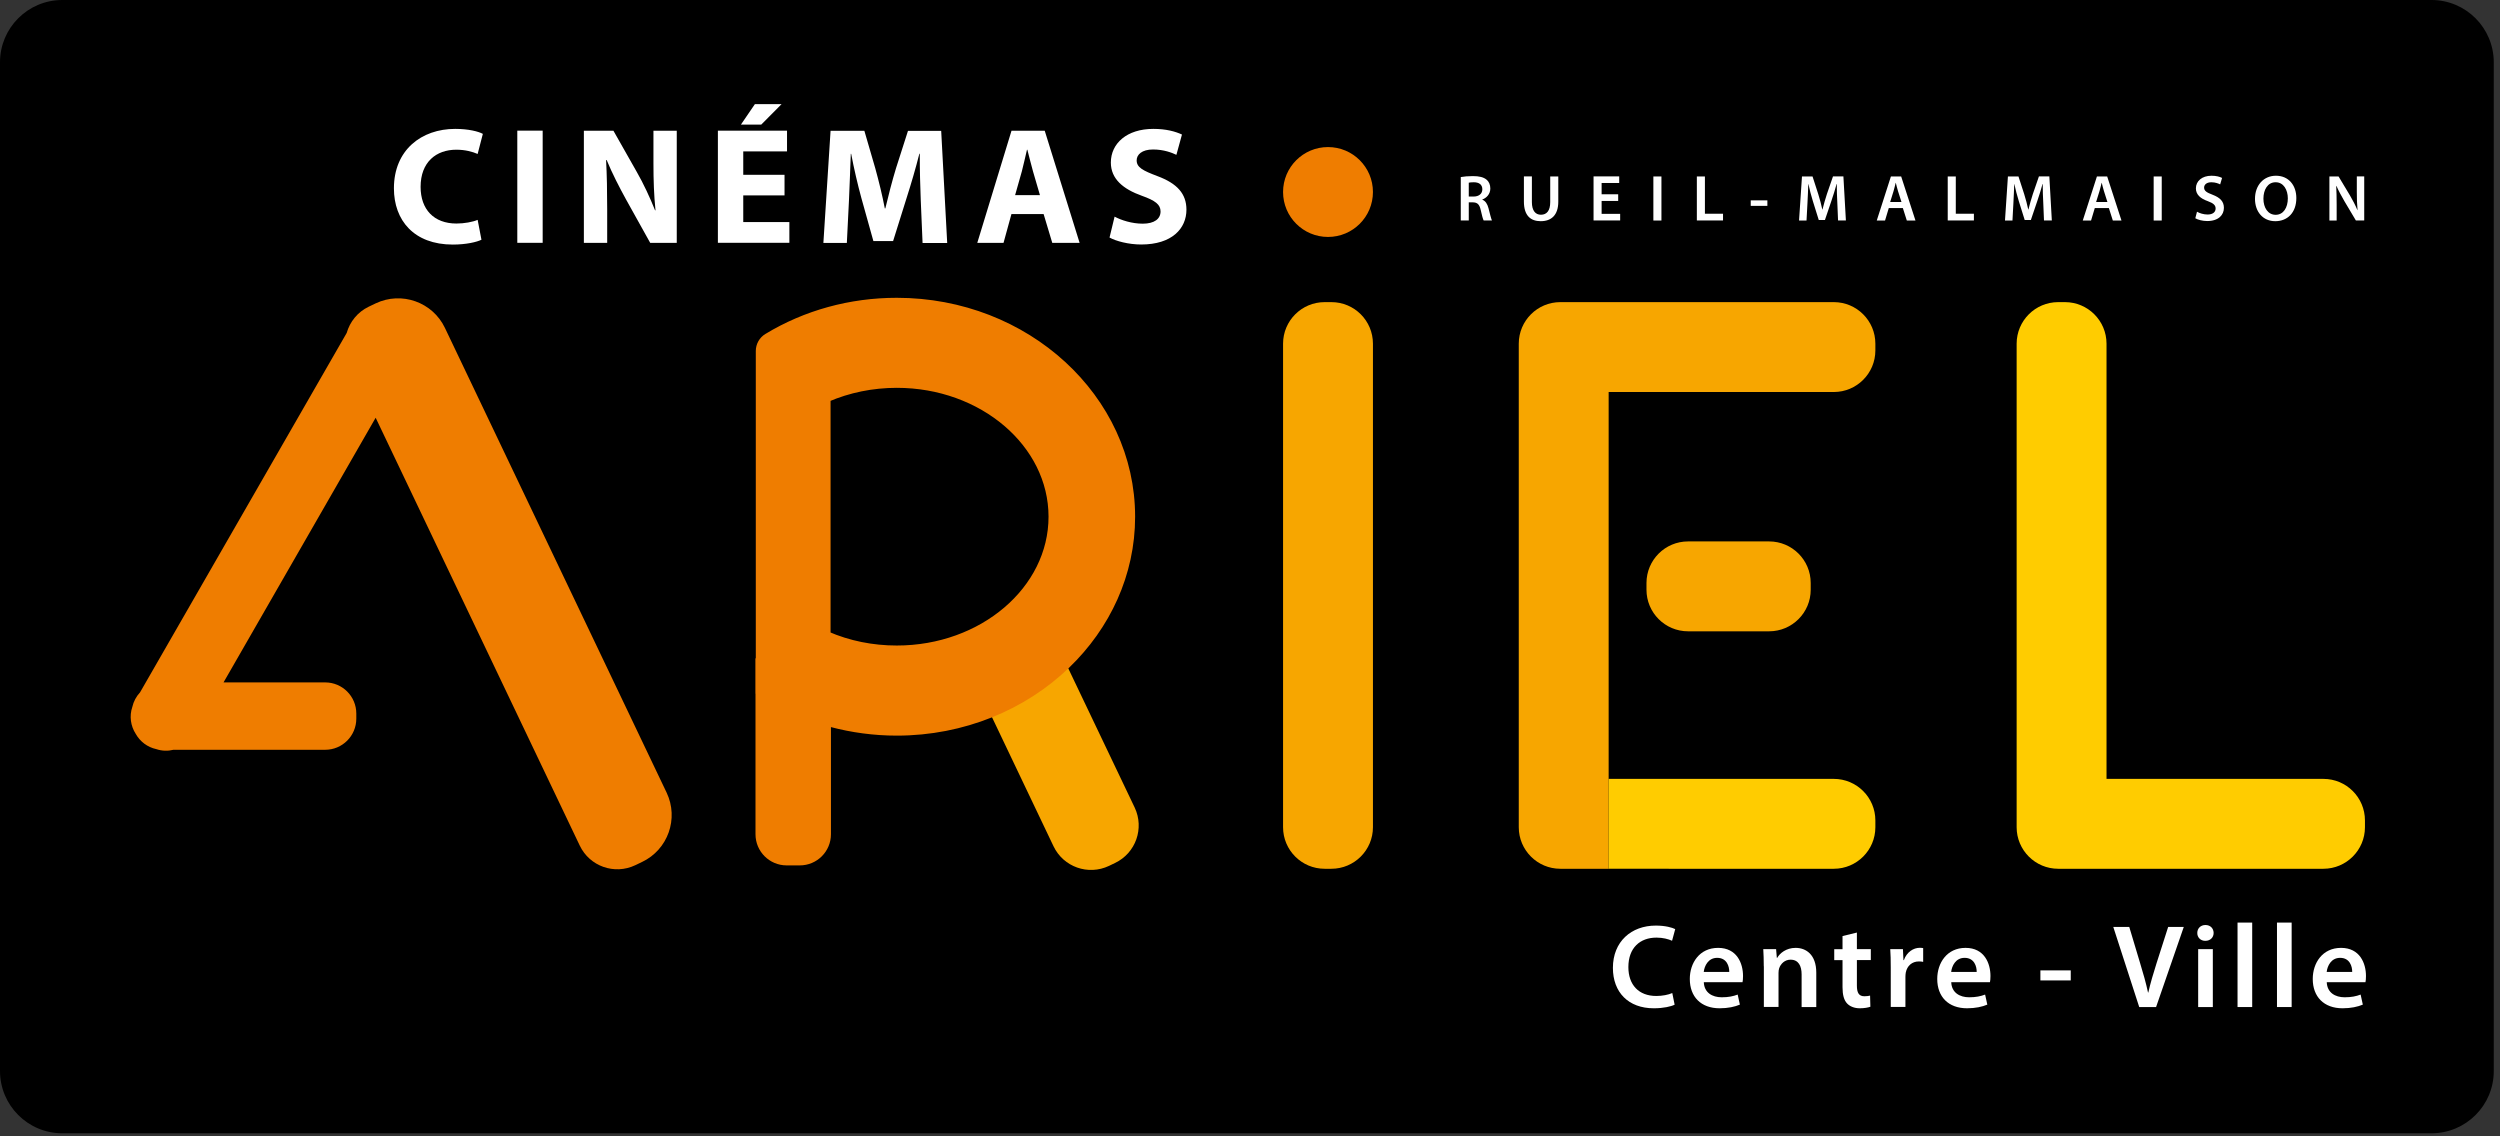
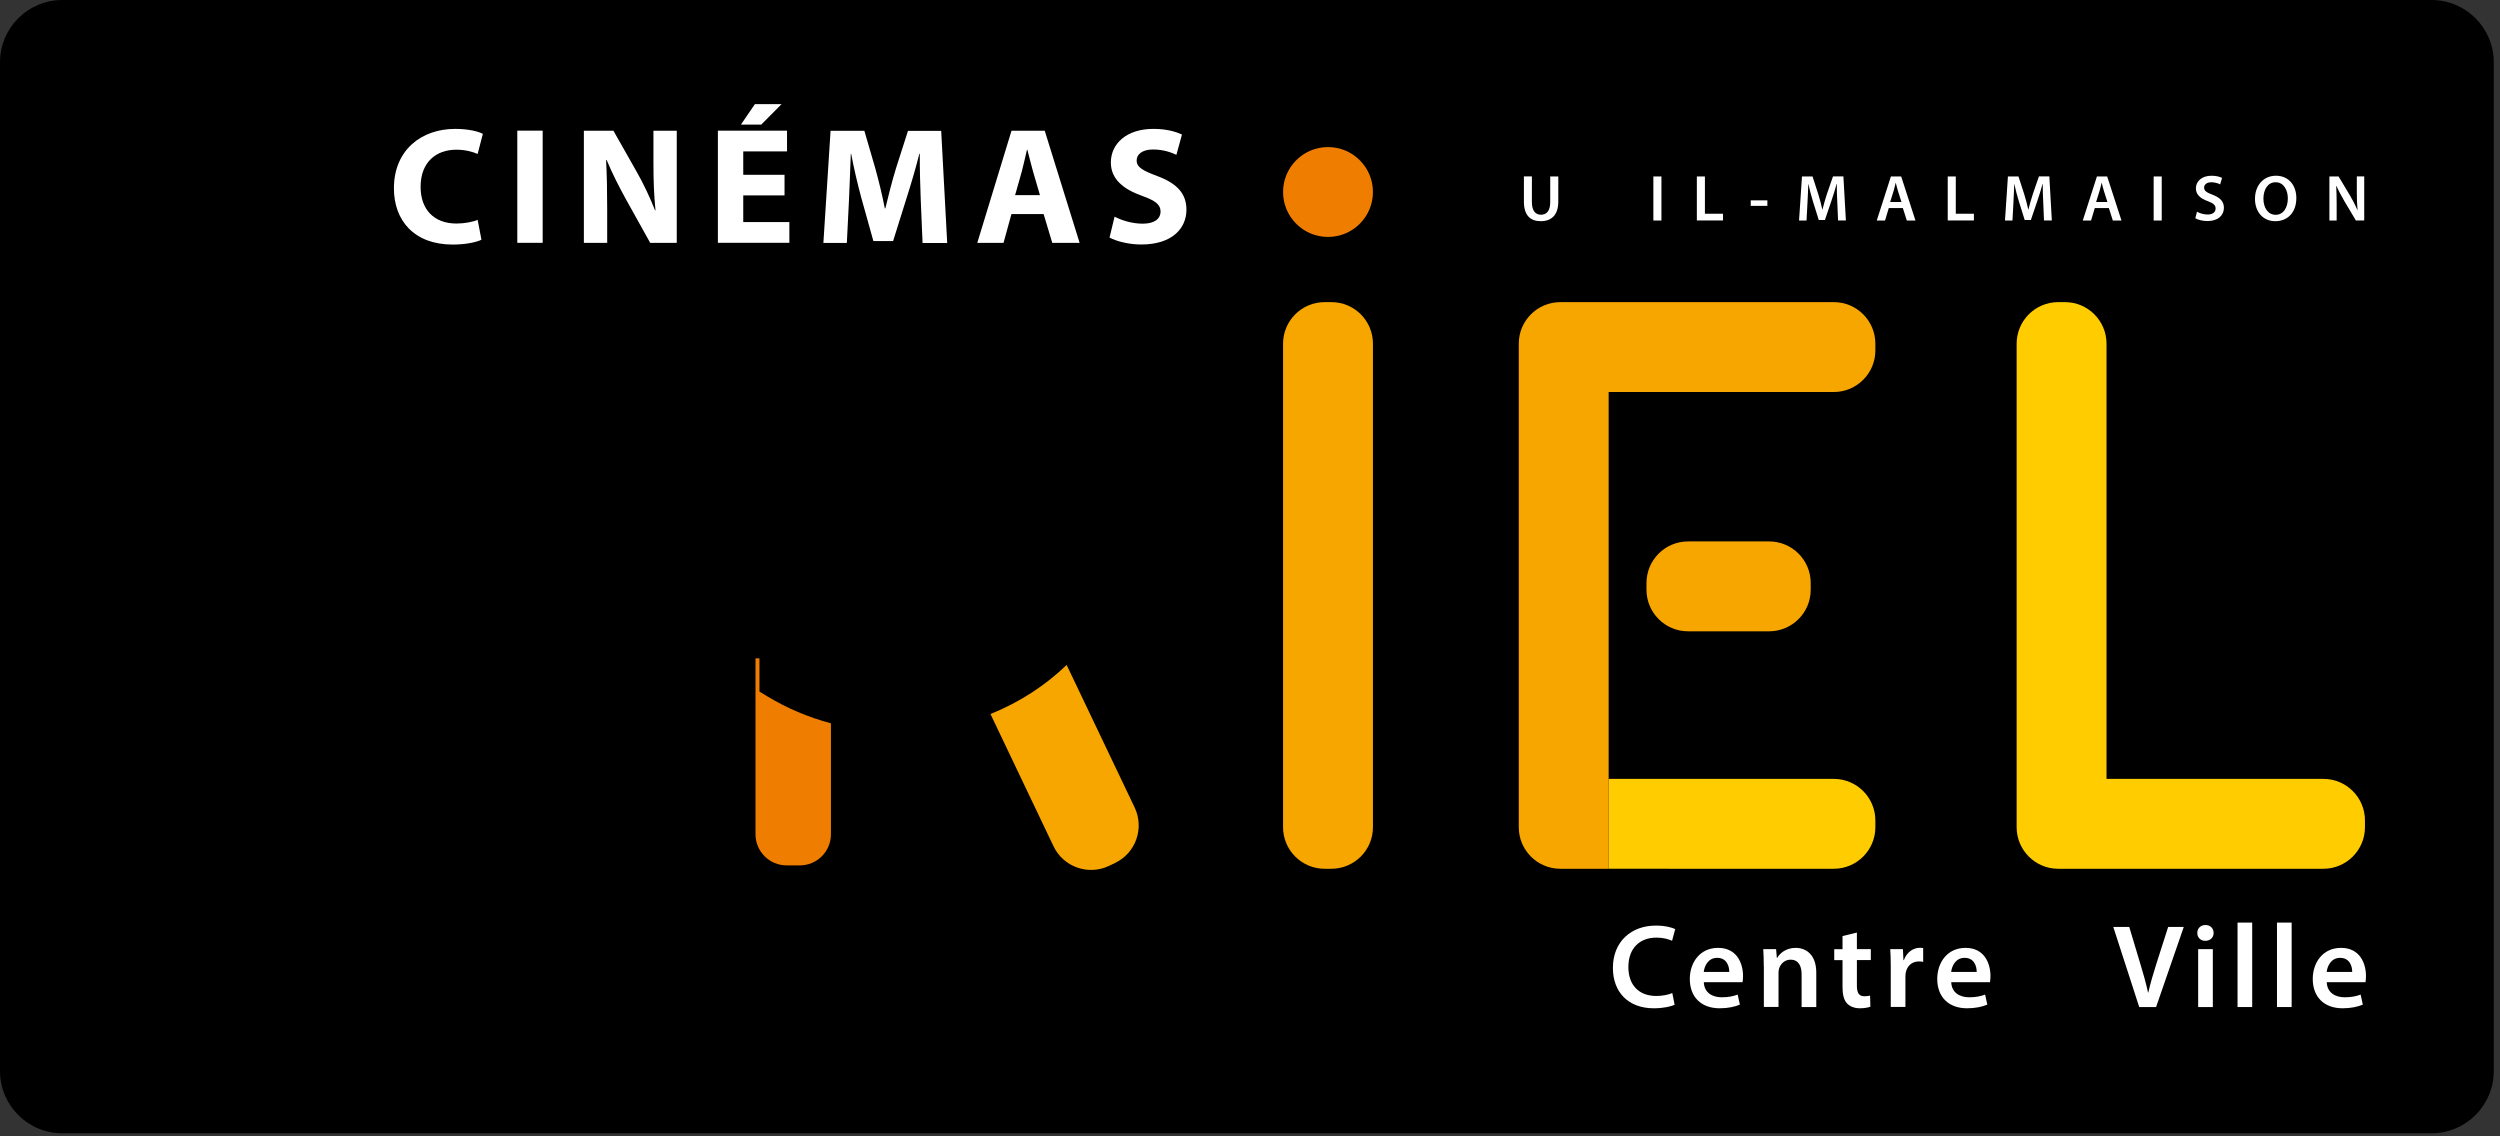
<svg xmlns="http://www.w3.org/2000/svg" version="1.1" id="Calque_1" x="0px" y="0px" viewBox="0 0 341 155" style="enable-background:new 0 0 841.89 595.28;" width="341px" height="155px">
  <rect x="0" y="0" width="341" height="155" fill="#333333" stroke="none" />
  <style type="text/css">
	.st0{fill:#FFFFFF;}
	.st1{fill:none;}
	.st2{fill:#EF7D00;}
	.st3{fill:#F7A600;}
	.st4{fill:#FFCC00;}
	.st5{fill:#EF7D00;stroke:#EF7D00;stroke-miterlimit:10;}
</style>
  <g transform="matrix(1, 0, 0, 1, -250.85, -220.59)">
    <path d="M582.5,375.17H259.35c-4.7,0-8.5-3.81-8.5-8.5V229.09c0-4.7,3.81-8.5,8.5-8.5H582.5c4.7,0,8.5,3.81,8.5,8.5v137.58 C591.01,371.36,587.2,375.17,582.5,375.17z" />
    <g>
-       <path class="st0" d="M450.1,244.74c0.42-0.08,1.03-0.13,1.66-0.13c0.86,0,1.45,0.15,1.85,0.48c0.33,0.27,0.52,0.69,0.52,1.21 c0,0.77-0.53,1.3-1.09,1.5v0.03c0.43,0.17,0.69,0.58,0.84,1.16c0.19,0.75,0.36,1.44,0.47,1.67h-1.13 c-0.09-0.17-0.24-0.67-0.4-1.42c-0.17-0.78-0.46-1.04-1.08-1.05h-0.55v2.47h-1.09V244.74z M451.19,247.4h0.65 c0.74,0,1.2-0.39,1.2-0.99c0-0.65-0.46-0.96-1.17-0.96c-0.35,0-0.57,0.03-0.68,0.06V247.4z" />
      <path class="st0" d="M459.8,244.66v3.5c0,1.17,0.49,1.72,1.23,1.72c0.79,0,1.27-0.54,1.27-1.72v-3.5h1.1v3.43 c0,1.85-0.95,2.67-2.4,2.67c-1.39,0-2.29-0.78-2.29-2.67v-3.44H459.8z" />
-       <path class="st0" d="M471.57,248h-2.26v1.76h2.53v0.9h-3.63v-6.01h3.5v0.9h-2.4v1.54h2.26V248z" />
      <path class="st0" d="M477.47,244.66v6.01h-1.1v-6.01H477.47z" />
      <path class="st0" d="M482.3,244.66h1.1v5.08h2.47v0.92h-3.57V244.66z" />
      <path class="st0" d="M491.92,247.92v0.75h-2.27v-0.75H491.92z" />
      <path class="st0" d="M501.46,248.22c-0.04-0.78-0.08-1.71-0.07-2.53h-0.03c-0.2,0.74-0.45,1.55-0.71,2.31l-0.88,2.6h-0.84 l-0.8-2.56c-0.24-0.77-0.45-1.59-0.61-2.34h-0.02c-0.03,0.79-0.06,1.75-0.11,2.56l-0.13,2.41h-1.02l0.4-6.01h1.44l0.78,2.41 c0.22,0.71,0.41,1.42,0.55,2.09h0.03c0.16-0.66,0.37-1.39,0.6-2.1l0.83-2.41h1.42l0.34,6.01h-1.07L501.46,248.22z" />
      <path class="st0" d="M508.48,248.97l-0.51,1.7h-1.13l1.93-6.01h1.4l1.95,6.01h-1.18l-0.54-1.7H508.48z M510.21,248.14l-0.47-1.48 c-0.12-0.37-0.21-0.78-0.3-1.13h-0.02c-0.09,0.35-0.18,0.77-0.29,1.13l-0.46,1.48H510.21z" />
      <path class="st0" d="M516.52,244.66h1.1v5.08h2.47v0.92h-3.57V244.66z" />
      <path class="st0" d="M529.55,248.22c-0.04-0.78-0.08-1.71-0.07-2.53h-0.03c-0.2,0.74-0.45,1.55-0.71,2.31l-0.88,2.6h-0.84 l-0.8-2.56c-0.24-0.77-0.45-1.59-0.61-2.34h-0.02c-0.03,0.79-0.06,1.75-0.11,2.56l-0.13,2.41h-1.02l0.4-6.01h1.44l0.78,2.41 c0.22,0.71,0.41,1.42,0.55,2.09h0.03c0.16-0.66,0.37-1.39,0.6-2.1l0.83-2.41h1.42l0.34,6.01h-1.07L529.55,248.22z" />
      <path class="st0" d="M536.58,248.97l-0.51,1.7h-1.13l1.93-6.01h1.4l1.95,6.01h-1.18l-0.54-1.7H536.58z M538.3,248.14l-0.47-1.48 c-0.12-0.37-0.21-0.78-0.3-1.13h-0.02c-0.09,0.35-0.18,0.77-0.29,1.13l-0.46,1.48H538.3z" />
      <path class="st0" d="M545.71,244.66v6.01h-1.1v-6.01H545.71z" />
      <path class="st0" d="M550.52,249.47c0.35,0.2,0.89,0.38,1.45,0.38c0.7,0,1.09-0.33,1.09-0.82c0-0.45-0.3-0.72-1.06-1 c-0.99-0.35-1.63-0.88-1.63-1.75c0-0.98,0.82-1.72,2.13-1.72c0.65,0,1.13,0.14,1.44,0.3l-0.26,0.88 c-0.22-0.11-0.64-0.29-1.2-0.29c-0.7,0-0.99,0.37-0.99,0.72c0,0.46,0.35,0.68,1.15,0.98c1.04,0.4,1.55,0.92,1.55,1.79 c0,0.97-0.73,1.8-2.28,1.8c-0.64,0-1.29-0.18-1.62-0.38L550.52,249.47z" />
      <path class="st0" d="M564.07,247.6c0,2.01-1.22,3.16-2.87,3.16c-1.7,0-2.77-1.3-2.77-3.05c0-1.84,1.17-3.15,2.86-3.15 C563.04,244.56,564.07,245.89,564.07,247.6z M559.58,247.69c0,1.23,0.62,2.2,1.67,2.2c1.06,0,1.66-0.99,1.66-2.24 c0-1.13-0.56-2.2-1.66-2.2C560.17,245.44,559.58,246.46,559.58,247.69z" />
      <path class="st0" d="M568.58,250.67v-6.01h1.25l1.55,2.58c0.39,0.66,0.75,1.36,1.02,2.01l0.02-0.01c-0.08-0.8-0.1-1.57-0.1-2.49 v-2.1h1.01v6.01h-1.14l-1.57-2.64c-0.38-0.66-0.78-1.39-1.08-2.07l-0.03,0.01c0.04,0.78,0.06,1.57,0.06,2.56v2.15H568.58z" />
    </g>
    <g>
      <path class="st1" d="M394.37,291.07c0-9.97-9.51-18.08-21.2-18.08c-3.35,0-6.59,0.66-9.53,1.94v32.27 c2.94,1.27,6.19,1.94,9.53,1.94C384.86,309.14,394.37,301.03,394.37,291.07z" />
-       <path class="st2" d="M311.54,265.32c-1.68-3.53-5.91-5.03-9.45-3.35l-0.94,0.45c-1.53,0.73-2.58,2.07-3.01,3.58l-28.19,49.03 c-0.51,0.55-0.88,1.23-1.05,1.98c-0.43,1.25-0.23,2.61,0.47,3.69c0.59,1.04,1.59,1.81,2.8,2.07c0.77,0.26,1.58,0.28,2.34,0.09 h20.69c2.35,0,4.25-1.9,4.25-4.25v-0.69c0-2.35-1.9-4.25-4.25-4.25h-13.86l20.75-36.1l27.84,58.36c1.35,2.83,4.73,4.02,7.56,2.68 l0.94-0.45c3.53-1.68,5.03-5.91,3.35-9.45L311.54,265.32z" />
      <path class="st2" d="M354.44,314.92v-4.53h-0.54v23.99c0,2.35,1.9,4.25,4.25,4.25h1.79c2.35,0,4.25-1.9,4.25-4.25v-15.13 c-3.06-0.82-5.99-2.05-8.68-3.68L354.44,314.92z" />
      <path class="st3" d="M396.34,311.29c-2.93,2.82-6.45,5.11-10.39,6.69l8.6,18.04c1.35,2.83,4.73,4.02,7.56,2.68l0.83-0.4 c2.83-1.35,4.02-4.73,2.68-7.56L396.34,311.29z" />
      <path class="st3" d="M432.45,261.8h-0.92c-3.13,0-5.67,2.54-5.67,5.67v65.95c0,3.13,2.54,5.67,5.67,5.67h0.92 c3.13,0,5.67-2.54,5.67-5.67v-65.95C438.12,264.34,435.59,261.8,432.45,261.8z" />
      <path class="st3" d="M500.98,261.8h-30.71h-3.93h-2.66c-3.13,0-5.67,2.54-5.67,5.67v65.95c0,3.13,2.54,5.67,5.67,5.67h2.66h3.93 v-12.26v-52.77h30.71c3.13,0,5.67-2.54,5.67-5.67v-0.92C506.65,264.34,504.11,261.8,500.98,261.8z" />
      <path class="st3" d="M481.1,294.44c-3.13,0-5.67,2.54-5.67,5.67v0.92c0,3.13,2.54,5.67,5.67,5.67h11.06 c3.13,0,5.67-2.54,5.67-5.67v-0.92c0-3.13-2.54-5.67-5.67-5.67H481.1z" />
      <path class="st4" d="M500.98,339.09c3.13,0,5.67-2.54,5.67-5.67v-0.92c0-3.13-2.54-5.67-5.67-5.67h-30.71v12.26H500.98z" />
      <path class="st4" d="M567.76,326.83h-29.58v-59.36c0-3.13-2.54-5.67-5.67-5.67h-0.92c-3.13,0-5.67,2.54-5.67,5.67v65.95 c0,3.13,2.54,5.67,5.67,5.67h1.53h5.06h29.58c3.13,0,5.67-2.54,5.67-5.67v-0.92C573.43,329.37,570.9,326.83,567.76,326.83z" />
-       <path class="st5" d="M405.18,291.07c0-16.19-14.36-29.36-32.01-29.36c-6.31,0-12.42,1.68-17.66,4.86 c-0.67,0.4-1.07,1.13-1.07,1.9v41.92v4.53l1.07,0.65c2.69,1.63,5.62,2.86,8.68,3.68c2.89,0.77,5.91,1.18,8.98,1.18 c4.54,0,8.86-0.88,12.78-2.45c3.94-1.58,7.47-3.87,10.39-6.69C401.81,306.02,405.18,298.9,405.18,291.07z M363.64,307.2v-32.27 c2.94-1.27,6.19-1.94,9.53-1.94c11.69,0,21.2,8.11,21.2,18.08c0,9.97-9.51,18.07-21.2,18.07 C369.82,309.14,366.58,308.48,363.64,307.2z" />
      <circle class="st2" cx="431.99" cy="246.78" r="6.13" />
    </g>
    <g>
      <path class="st0" d="M479.27,357.63c-0.47,0.24-1.51,0.49-2.84,0.49c-3.47,0-5.58-2.18-5.58-5.51c0-3.59,2.51-5.77,5.85-5.77 c1.31,0,2.24,0.27,2.65,0.48l-0.43,1.59c-0.51-0.23-1.24-0.43-2.13-0.43c-2.23,0-3.83,1.39-3.83,4.02c0,2.41,1.4,3.94,3.81,3.94 c0.81,0,1.65-0.16,2.18-0.4L479.27,357.63z" />
      <path class="st0" d="M483.25,354.56c0.05,1.43,1.16,2.06,2.44,2.06c0.92,0,1.58-0.14,2.18-0.37l0.3,1.37 c-0.68,0.29-1.61,0.5-2.76,0.5c-2.56,0-4.07-1.58-4.07-4c0-2.18,1.32-4.24,3.86-4.24c2.57,0,3.4,2.11,3.4,3.84 c0,0.37-0.03,0.67-0.07,0.84H483.25z M486.72,353.16c0.01-0.73-0.31-1.92-1.65-1.92c-1.23,0-1.74,1.12-1.83,1.92H486.72z" />
      <path class="st0" d="M491.43,352.4c0-0.91-0.03-1.67-0.07-2.35h1.75l0.1,1.19h0.05c0.35-0.61,1.2-1.36,2.52-1.36 c1.38,0,2.81,0.89,2.81,3.38v4.69h-2v-4.46c0-1.13-0.42-2-1.51-2c-0.79,0-1.34,0.56-1.55,1.17c-0.06,0.16-0.09,0.41-0.09,0.63 v4.65h-2V352.4z" />
      <path class="st0" d="M504.13,347.79v2.26h1.9v1.49h-1.9v3.48c0,0.97,0.26,1.46,1.02,1.46c0.34,0,0.6-0.04,0.78-0.09l0.04,1.52 c-0.3,0.11-0.82,0.21-1.45,0.21c-0.73,0-1.34-0.25-1.72-0.65c-0.43-0.45-0.63-1.18-0.63-2.21v-3.71h-1.13v-1.49h1.13v-1.79 L504.13,347.79z" />
      <path class="st0" d="M508.75,352.59c0-1.06-0.02-1.84-0.07-2.54h1.73l0.07,1.5h0.06c0.39-1.11,1.31-1.68,2.16-1.68 c0.19,0,0.31,0.01,0.47,0.04v1.88c-0.17-0.04-0.34-0.06-0.58-0.06c-0.95,0-1.61,0.61-1.79,1.51c-0.03,0.18-0.05,0.39-0.05,0.6 v4.1h-2V352.59z" />
      <path class="st0" d="M517,354.56c0.05,1.43,1.16,2.06,2.44,2.06c0.92,0,1.58-0.14,2.18-0.37l0.3,1.37 c-0.68,0.29-1.61,0.5-2.76,0.5c-2.56,0-4.07-1.58-4.07-4c0-2.18,1.32-4.24,3.86-4.24c2.57,0,3.4,2.11,3.4,3.84 c0,0.37-0.03,0.67-0.07,0.84H517z M520.47,353.16c0.01-0.73-0.31-1.92-1.65-1.92c-1.23,0-1.74,1.12-1.83,1.92H520.47z" />
-       <path class="st0" d="M533.3,352.95v1.37h-4.14v-1.37H533.3z" />
+       <path class="st0" d="M533.3,352.95v1.37h-4.14H533.3z" />
      <path class="st0" d="M542.64,357.95l-3.54-10.93h2.18l1.49,4.97c0.42,1.38,0.79,2.66,1.07,3.98h0.04 c0.29-1.29,0.69-2.62,1.11-3.95l1.6-5h2.13l-3.78,10.93H542.64z" />
      <path class="st0" d="M552.79,347.84c0,0.6-0.43,1.08-1.14,1.08c-0.66,0-1.1-0.48-1.09-1.08c0-0.61,0.45-1.08,1.12-1.08 C552.36,346.77,552.78,347.23,552.79,347.84z M550.68,357.95v-7.9h2v7.9H550.68z" />
      <path class="st0" d="M556.05,346.43h2v11.52h-2V346.43z" />
      <path class="st0" d="M561.43,346.43h2v11.52h-2V346.43z" />
      <path class="st0" d="M568.22,354.56c0.05,1.43,1.16,2.06,2.44,2.06c0.92,0,1.58-0.14,2.18-0.37l0.3,1.37 c-0.68,0.29-1.61,0.5-2.76,0.5c-2.56,0-4.07-1.58-4.07-4c0-2.18,1.32-4.24,3.86-4.24c2.57,0,3.4,2.11,3.4,3.84 c0,0.37-0.03,0.67-0.07,0.84H568.22z M571.69,353.16c0.01-0.73-0.31-1.92-1.65-1.92c-1.23,0-1.74,1.12-1.83,1.92H571.69z" />
    </g>
    <g>
      <path class="st0" d="M316.52,253.29c-0.62,0.31-2.07,0.66-3.91,0.66c-5.3,0-8.03-3.31-8.03-7.67c0-5.22,3.74-8.11,8.36-8.11 c1.8,0,3.17,0.35,3.77,0.68l-0.71,2.74c-0.69-0.3-1.67-0.58-2.91-0.58c-2.73,0-4.87,1.67-4.87,5.07c0,3.07,1.81,5,4.89,5 c1.06,0,2.21-0.21,2.89-0.5L316.52,253.29z" />
      <path class="st0" d="M324.87,238.41v15.3h-3.46v-15.3H324.87z" />
      <path class="st0" d="M330.49,253.72v-15.3h4.03l3.18,5.61c0.92,1.6,1.81,3.52,2.5,5.25l0.06-0.01c-0.21-2.02-0.28-4.08-0.28-6.39 v-4.46h3.18v15.3h-3.62l-3.28-5.89c-0.91-1.65-1.92-3.61-2.66-5.41l-0.08,0.01c0.11,2.03,0.15,4.19,0.15,6.69v4.6H330.49z" />
      <path class="st0" d="M357.86,247.24h-5.63v3.64h6.29v2.83h-9.75v-15.3h9.43v2.83h-5.97v3.19h5.63V247.24z M357.46,234.79 l-2.78,2.8h-2.77l1.91-2.8H357.46z" />
      <path class="st0" d="M376.44,247.86c-0.07-1.85-0.14-4.06-0.13-6.3h-0.06c-0.49,1.96-1.13,4.13-1.71,5.94l-1.87,5.97h-2.69 l-1.65-5.91c-0.49-1.8-1-3.98-1.38-5.99h-0.05c-0.08,2.08-0.16,4.44-0.25,6.35l-0.29,5.81h-3.2l0.98-15.3h4.61l1.49,5.12 c0.48,1.75,0.96,3.68,1.3,5.47h0.07c0.42-1.77,0.94-3.79,1.46-5.49l1.63-5.09h4.53l0.82,15.3h-3.36L376.44,247.86z" />
      <path class="st0" d="M388.81,249.79l-1.08,3.93h-3.58l4.67-15.3h4.53l4.76,15.3h-3.73l-1.18-3.93H388.81z M392.7,247.21 l-0.95-3.25c-0.26-0.91-0.53-2.05-0.77-2.95h-0.05c-0.22,0.9-0.46,2.06-0.7,2.95l-0.92,3.25H392.7z" />
      <path class="st0" d="M402.88,250.14c0.92,0.49,2.36,0.96,3.84,0.96c1.59,0,2.43-0.66,2.43-1.67c0-0.94-0.73-1.49-2.56-2.14 c-2.55-0.91-4.22-2.3-4.22-4.53c0-2.61,2.19-4.59,5.79-4.59c1.75,0,3,0.35,3.91,0.77l-0.76,2.77c-0.61-0.29-1.71-0.73-3.19-0.73 c-1.51,0-2.23,0.7-2.23,1.48c0,0.97,0.85,1.4,2.83,2.15c2.71,1.01,3.96,2.42,3.96,4.58c0,2.56-1.96,4.75-6.17,4.75 c-1.73,0-3.47-0.47-4.32-0.95L402.88,250.14z" />
    </g>
  </g>
</svg>